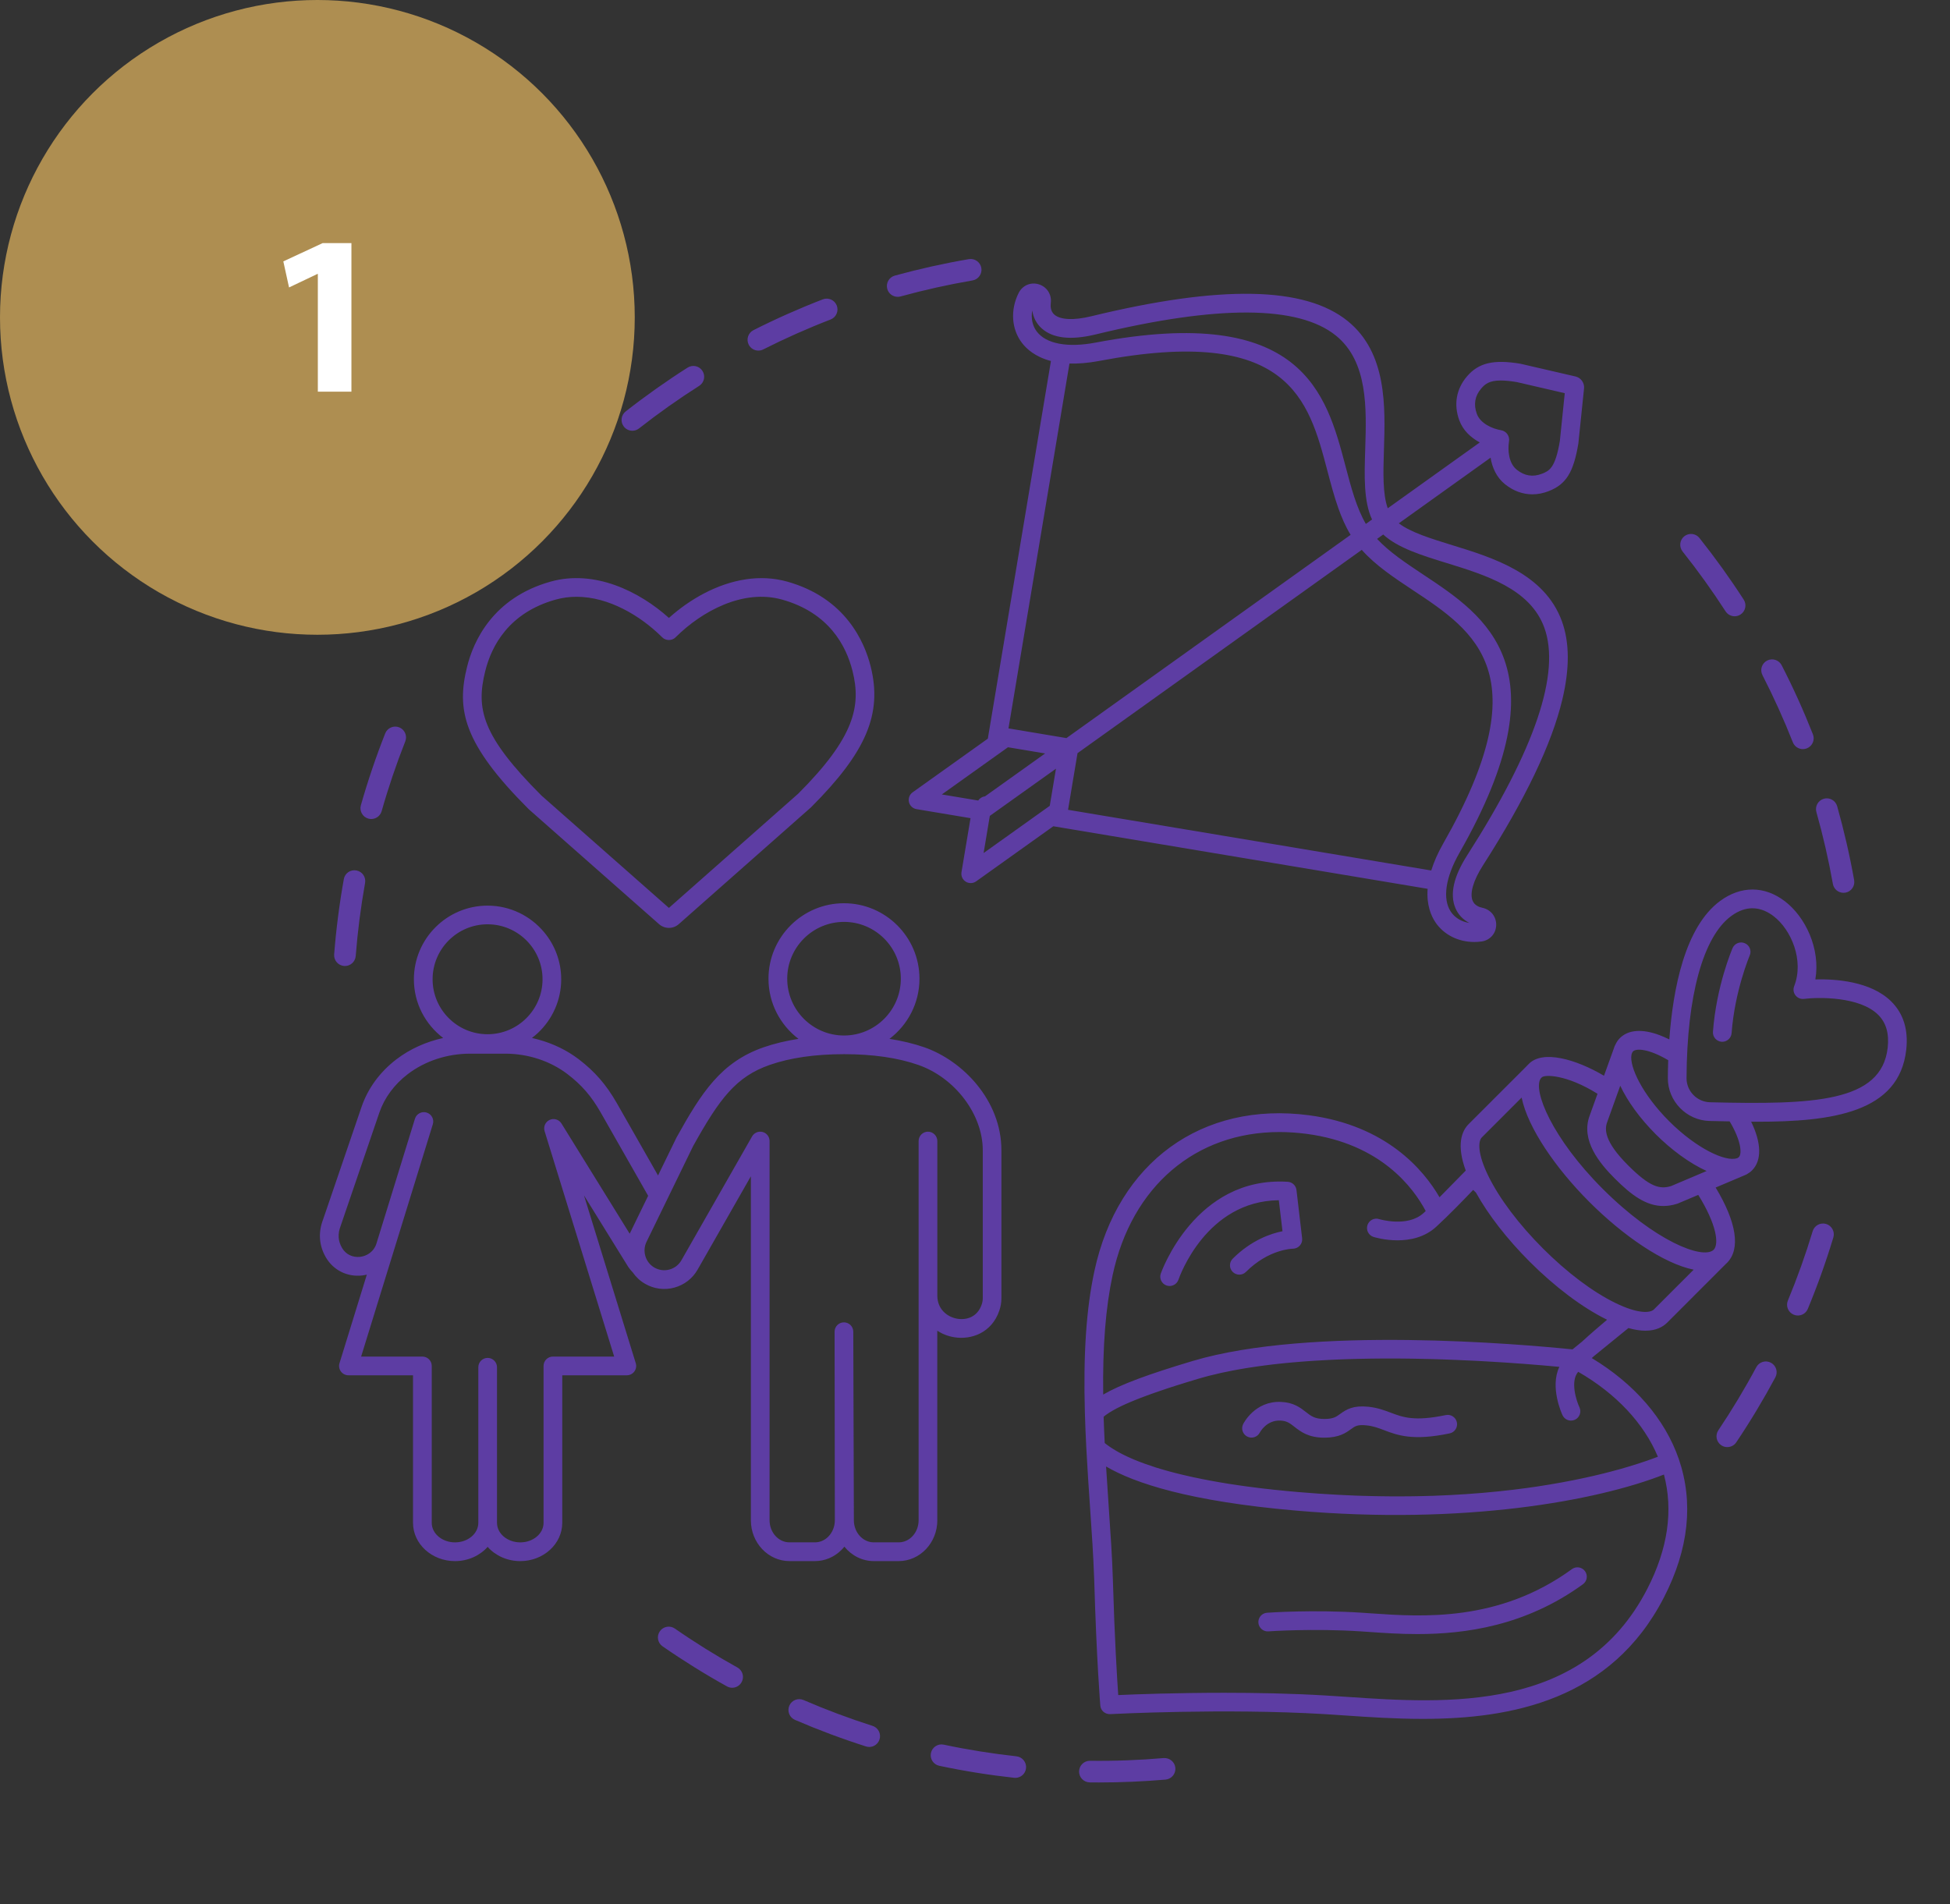
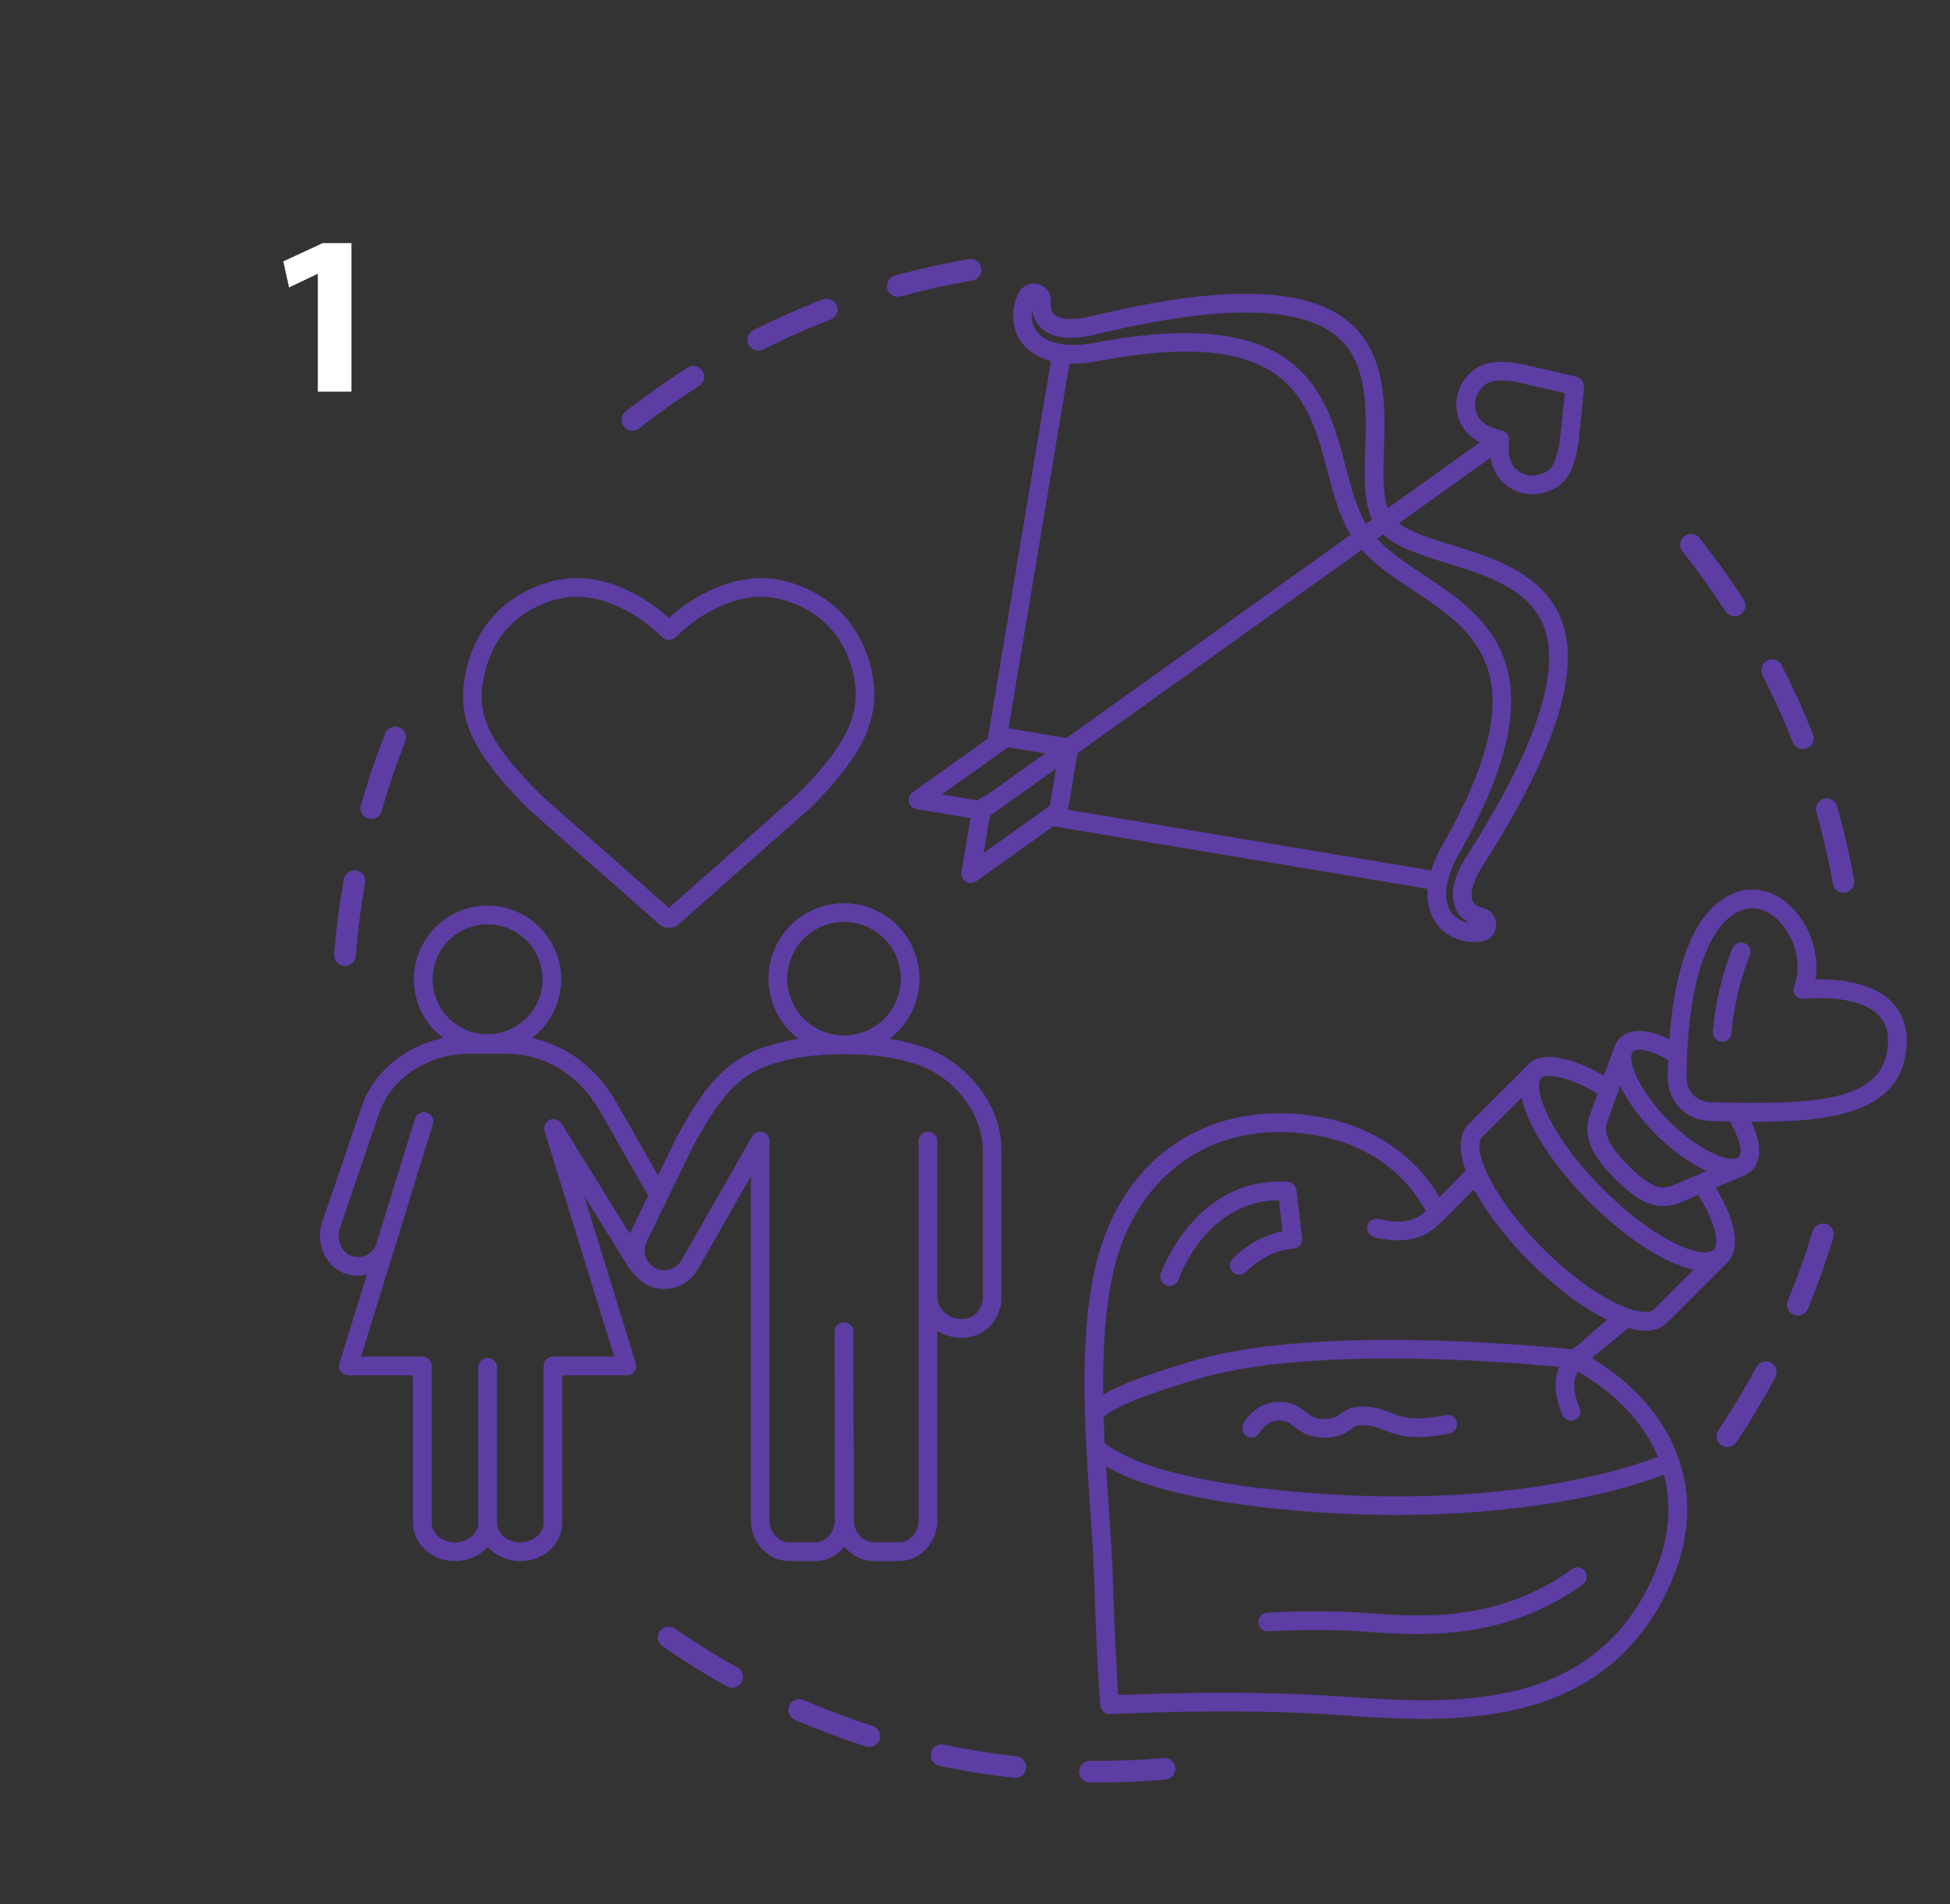
<svg xmlns="http://www.w3.org/2000/svg" version="1.1" id="Calque_1" x="0px" y="0px" width="128px" height="125px" viewBox="0 0 128 125" enable-background="new 0 0 128 125" xml:space="preserve">
  <rect x="0" y="0" width="128" height="125" fill="#333333" stroke="none" />
  <path fill="#5D3DA3" d="M77.152,116.046c0.033,0.39-0.256,0.731-0.646,0.768c-1.443,0.123-2.914,0.187-4.375,0.187  c-0.199,0-0.399-0.002-0.599-0.004c-0.391-0.005-0.705-0.326-0.7-0.718c0.005-0.389,0.321-0.701,0.709-0.701  c0.002,0,0.005,0,0.008,0c1.607,0.021,3.24-0.04,4.833-0.178C76.774,115.374,77.118,115.656,77.152,116.046z M66.722,115.285  c-1.6-0.176-3.207-0.432-4.774-0.765c-0.385-0.082-0.759,0.165-0.84,0.549c-0.081,0.382,0.164,0.758,0.547,0.838  c1.614,0.343,3.267,0.607,4.913,0.788c0.026,0.003,0.052,0.004,0.079,0.004c0.357,0,0.664-0.267,0.703-0.631  C67.392,115.679,67.111,115.329,66.722,115.285z M57.273,113.286c-1.53-0.488-3.054-1.058-4.529-1.696  c-0.361-0.154-0.777,0.011-0.932,0.371c-0.155,0.359,0.01,0.777,0.37,0.932c1.519,0.655,3.087,1.242,4.662,1.744  c0.071,0.022,0.144,0.034,0.214,0.034c0.301,0,0.579-0.192,0.675-0.495C57.852,113.804,57.646,113.404,57.273,113.286z   M48.405,109.455c-1.405-0.78-2.786-1.639-4.107-2.556c-0.322-0.222-0.764-0.141-0.986,0.18c-0.224,0.322-0.143,0.764,0.179,0.986  c1.358,0.941,2.78,1.827,4.226,2.629c0.108,0.062,0.227,0.091,0.343,0.091c0.249,0,0.491-0.133,0.62-0.367  C48.87,110.078,48.747,109.646,48.405,109.455z M25.285,48.142c-0.608,1.539-1.145,3.125-1.597,4.715  c-0.107,0.376,0.111,0.769,0.488,0.876c0.064,0.018,0.129,0.027,0.194,0.027c0.309,0,0.593-0.204,0.682-0.515  c0.438-1.545,0.96-3.086,1.551-4.581c0.144-0.364-0.034-0.776-0.398-0.92C25.842,47.599,25.429,47.778,25.285,48.142z   M22.569,57.706c-0.292,1.625-0.505,3.286-0.635,4.937c-0.031,0.391,0.26,0.731,0.651,0.764c0.019,0,0.039,0.002,0.057,0.002  c0.367,0,0.677-0.283,0.707-0.654c0.125-1.604,0.333-3.219,0.615-4.797c0.07-0.386-0.187-0.754-0.572-0.822  C23.005,57.064,22.636,57.32,22.569,57.706z M63.596,17.01c-1.632,0.279-3.267,0.644-4.859,1.081  c-0.377,0.104-0.6,0.495-0.496,0.872c0.086,0.315,0.372,0.521,0.684,0.521c0.062,0,0.125-0.007,0.188-0.025  c1.547-0.425,3.136-0.779,4.723-1.051c0.386-0.065,0.646-0.432,0.58-0.818C64.35,17.203,63.981,16.945,63.596,17.01z M49.146,22.624  c0.126,0.247,0.375,0.389,0.634,0.389c0.107,0,0.218-0.024,0.32-0.076c1.434-0.725,2.921-1.386,4.42-1.964  c0.365-0.142,0.547-0.552,0.406-0.917c-0.142-0.366-0.552-0.547-0.917-0.406c-1.543,0.595-3.073,1.275-4.55,2.021  C49.11,21.848,48.97,22.274,49.146,22.624z M40.951,28.003c0.14,0.178,0.348,0.271,0.559,0.271c0.152,0,0.307-0.05,0.437-0.152  c1.267-0.993,2.595-1.934,3.948-2.794c0.33-0.21,0.428-0.649,0.217-0.979c-0.209-0.331-0.647-0.428-0.978-0.218  c-1.393,0.886-2.76,1.854-4.063,2.876C40.763,27.25,40.709,27.695,40.951,28.003z M119.719,52.43  c-0.377,0.107-0.596,0.499-0.489,0.876c0.437,1.546,0.8,3.132,1.082,4.714c0.061,0.344,0.36,0.584,0.697,0.584  c0.041,0,0.083-0.003,0.125-0.01c0.386-0.068,0.642-0.438,0.574-0.822c-0.29-1.629-0.666-3.26-1.115-4.853  C120.486,52.543,120.096,52.324,119.719,52.43z M110.559,35.202c-0.307,0.244-0.355,0.689-0.113,0.997  c1,1.257,1.95,2.579,2.822,3.929c0.136,0.209,0.363,0.324,0.596,0.324c0.131,0,0.265-0.037,0.384-0.114  c0.329-0.212,0.423-0.651,0.21-0.98c-0.896-1.388-1.874-2.748-2.903-4.042C111.312,35.009,110.867,34.958,110.559,35.202z   M115.996,43.36c-0.348,0.18-0.486,0.606-0.307,0.956c0.733,1.428,1.405,2.911,1.994,4.406c0.11,0.279,0.377,0.45,0.66,0.45  c0.086,0,0.174-0.015,0.26-0.049c0.364-0.144,0.543-0.555,0.4-0.919c-0.606-1.538-1.296-3.065-2.052-4.536  C116.772,43.319,116.345,43.183,115.996,43.36z M119.869,80.341c-0.375-0.112-0.771,0.1-0.883,0.474  c-0.465,1.539-1.012,3.07-1.628,4.556c-0.15,0.36,0.022,0.775,0.383,0.925c0.089,0.037,0.181,0.056,0.272,0.056  c0.278,0,0.542-0.166,0.655-0.439c0.633-1.526,1.197-3.103,1.675-4.687C120.455,80.85,120.244,80.455,119.869,80.341z   M116.246,89.45c-0.346-0.186-0.774-0.055-0.96,0.29c-0.758,1.416-1.597,2.809-2.493,4.145c-0.218,0.325-0.131,0.765,0.193,0.983  c0.122,0.082,0.259,0.12,0.395,0.12c0.229,0,0.453-0.111,0.589-0.313c0.923-1.375,1.786-2.811,2.567-4.266  C116.721,90.065,116.592,89.635,116.246,89.45z M43.264,60.664l-6.149-5.422l-2.412-2.129c-4.319-4.317-4.747-6.538-4.039-9.364  c0.405-1.62,1.654-4.499,5.477-5.571c2.886-0.81,5.829,0.64,7.768,2.383c1.33-1.195,3.129-2.25,5.059-2.536  c0.887-0.132,1.8-0.101,2.708,0.153c3.821,1.072,5.072,3.951,5.476,5.571c0.777,3.107-0.285,5.612-3.917,9.245l-8.683,7.67  c0,0-0.001,0-0.001,0c-0.184,0.162-0.414,0.243-0.643,0.243C43.677,60.907,43.447,60.825,43.264,60.664z M35.542,52.22l8.366,7.375  l8.486-7.496c3.729-3.73,4.135-5.78,3.567-8.053c-0.417-1.664-1.555-3.827-4.618-4.687c-2.579-0.725-5.286,0.785-6.96,2.437  l-0.042,0.042c-0.23,0.231-0.637,0.231-0.868,0l-0.04-0.039c-1.379-1.363-3.458-2.626-5.589-2.626c-0.458,0-0.917,0.058-1.374,0.186  c-3.063,0.86-4.202,3.023-4.617,4.687C31.233,46.527,31.618,48.296,35.542,52.22z M61.527,99.791c0,0.738-0.284,1.405-0.74,1.891  c-0.46,0.487-1.096,0.789-1.796,0.789h-1.632c-0.772,0-1.467-0.369-1.933-0.947c-0.059,0.075-0.123,0.145-0.188,0.21  c-0.474,0.475-1.093,0.737-1.748,0.737h-1.666c-1.398,0-2.536-1.201-2.536-2.68v-4.268V77.211l-3.492,6.12  c-0.333,0.588-0.877,1.009-1.53,1.188c-0.651,0.177-1.334,0.09-1.921-0.249c-0.333-0.192-0.604-0.45-0.811-0.75  c-0.135-0.142-0.262-0.297-0.37-0.481l-2.831-4.574l2.174,7.044l1.225,3.972c0.058,0.186,0.023,0.388-0.092,0.544  c-0.117,0.157-0.299,0.25-0.494,0.25h-4.239v9.685c0,1.384-1.237,2.512-2.755,2.512c-0.864,0-1.637-0.364-2.143-0.934  c-0.505,0.569-1.278,0.934-2.143,0.934c-1.52,0-2.755-1.128-2.755-2.512v-9.685h-4.239c-0.195,0-0.378-0.093-0.494-0.25  c-0.115-0.156-0.15-0.358-0.093-0.544l1.794-5.813c-0.099,0.023-0.2,0.042-0.303,0.054c-0.982,0.112-1.897-0.346-2.388-1.192  c-0.449-0.773-0.51-1.636-0.177-2.493l2.528-7.399c0.417-1.209,1.207-2.282,2.281-3.104c0.892-0.681,1.948-1.153,3.072-1.401  c-1.166-0.883-1.924-2.277-1.924-3.851c0-2.666,2.169-4.836,4.835-4.836c1.49,0,2.823,0.678,3.71,1.74  c0.702,0.84,1.125,1.918,1.125,3.096c0,1.378-0.583,2.62-1.51,3.502c-0.131,0.124-0.269,0.241-0.412,0.347  c0.144,0.033,0.287,0.069,0.429,0.108c0.966,0.266,1.872,0.7,2.65,1.295c1.053,0.806,1.796,1.661,2.486,2.862l2.713,4.762  l1.213-2.491c1.642-2.954,2.917-4.946,5.715-5.922c0.696-0.241,1.463-0.425,2.291-0.554c-1.193-0.907-1.969-2.336-1.969-3.946  c0-2.733,2.222-4.956,4.955-4.956c2.732,0,4.956,2.223,4.956,4.956c0,1.61-0.776,3.039-1.97,3.946  c0.828,0.129,1.594,0.313,2.291,0.554c2.514,0.877,5.057,3.479,5.057,6.759v9.726c0,0.268-0.046,0.537-0.137,0.802  c-0.5,1.463-1.846,1.928-2.959,1.745c-0.414-0.067-0.789-0.217-1.113-0.428V99.791z M61.527,74.898v10.149  c0,0.896,0.66,1.407,1.314,1.516c0.585,0.096,1.312-0.095,1.597-0.931c0.047-0.138,0.072-0.274,0.072-0.406v-9.726  c0-2.351-1.82-4.757-4.235-5.599c-1.341-0.468-2.981-0.705-4.873-0.705c-1.892,0-3.531,0.237-4.873,0.704  c-2.21,0.77-3.293,2.202-5.031,5.329l-3.059,6.285c-0.297,0.61-0.07,1.352,0.518,1.692c0.302,0.172,0.651,0.218,0.987,0.126  c0.335-0.091,0.614-0.308,0.786-0.61l4.639-8.13c0.138-0.24,0.421-0.357,0.691-0.288c0.268,0.071,0.455,0.314,0.455,0.593v24.893  c0,0.801,0.587,1.451,1.309,1.451h1.666c0.326,0,0.637-0.131,0.878-0.374c0.276-0.276,0.433-0.67,0.432-1.081l-0.017-12.371  c0-0.34,0.273-0.615,0.612-0.615c0.001,0,0.001,0,0.001,0c0.338,0,0.613,0.273,0.614,0.612l0.039,12.381  c0.001,0.799,0.589,1.448,1.309,1.448h1.632c0.722,0,1.309-0.65,1.309-1.451V74.898c0-0.337,0.274-0.614,0.613-0.614  S61.527,74.562,61.527,74.898z M36.08,73.51c0.282-0.127,0.613-0.025,0.775,0.236l4.479,7.236c0-0.001,0.001-0.003,0.001-0.004  l1.21-2.486l-3.127-5.49c-0.611-1.063-1.238-1.785-2.166-2.495c-1.135-0.866-2.59-1.344-4.096-1.344h-2.294  c-1.506,0-2.961,0.478-4.096,1.344c-0.883,0.675-1.528,1.548-1.866,2.528l-2.535,7.421c-0.208,0.536-0.177,1.005,0.085,1.456  c0.246,0.425,0.69,0.641,1.188,0.588c0.402-0.045,0.896-0.302,1.075-0.884l2.525-8.182c0.1-0.324,0.443-0.506,0.767-0.405  c0.325,0.101,0.506,0.444,0.406,0.768l-4.706,15.249h4.021c0.339,0,0.614,0.275,0.614,0.614v10.299c0,0.709,0.685,1.283,1.528,1.283  c0.844,0,1.529-0.574,1.529-1.283V89.748c0-0.34,0.274-0.615,0.613-0.615c0.338,0,0.614,0.275,0.614,0.615v10.211  c0,0.709,0.686,1.283,1.529,1.283c0.842,0,1.527-0.574,1.527-1.283V89.66c0-0.339,0.275-0.614,0.614-0.614h4.021L35.748,74.25  C35.657,73.955,35.799,73.638,36.08,73.51z M32.004,60.671c-1.989,0-3.608,1.618-3.608,3.608s1.619,3.608,3.608,3.608  c1.99,0,3.609-1.618,3.609-3.608S33.995,60.671,32.004,60.671z M51.674,64.242c0,2.055,1.672,3.729,3.728,3.729  s3.729-1.674,3.729-3.729c0-2.056-1.673-3.729-3.729-3.729S51.674,62.187,51.674,64.242z M64.842,48.486l3.079-18.42l1.064-6.37  c-1.028-0.267-1.605-0.795-1.909-1.196c-0.685-0.906-0.766-2.157-0.213-3.266c0.248-0.497,0.791-0.734,1.318-0.574  c0.539,0.164,0.866,0.671,0.794,1.233c-0.028,0.225-0.012,0.538,0.228,0.753c0.394,0.351,1.276,0.394,2.418,0.116  c8.525-2.071,14.037-1.967,16.851,0.318c2.576,2.094,2.462,5.615,2.371,8.442c-0.048,1.49-0.088,2.904,0.25,3.841l6.042-4.321  c-0.587-0.313-1.106-0.791-1.351-1.467c-0.371-1.028-0.191-2.045,0.506-2.864c0.764-0.896,1.747-1.129,3.508-0.836l3.62,0.837  c0,0,0.001,0,0.001,0c0.356,0.084,0.596,0.422,0.559,0.785l-0.373,3.615c-0.317,1.899-0.806,2.678-1.944,3.125  c-0.358,0.141-0.719,0.211-1.075,0.211c-0.634,0-1.25-0.224-1.797-0.664c-0.557-0.448-0.839-1.092-0.946-1.742l-6.023,4.309  c0.786,0.595,2.104,1.001,3.488,1.428c2.704,0.833,6.07,1.87,7.212,4.987c0.51,1.395,0.519,3.103,0.037,5.135  c-0.696,2.931-2.421,6.541-5.215,10.904c-0.633,0.99-0.88,1.836-0.676,2.322c0.125,0.297,0.415,0.414,0.638,0.461  c0.555,0.115,0.928,0.59,0.907,1.152c-0.02,0.551-0.419,0.988-0.97,1.061c-0.158,0.021-0.314,0.031-0.469,0.031  c-1.048,0-1.998-0.473-2.551-1.295c-0.28-0.418-0.591-1.135-0.51-2.195l-24.57-4.106l-5.066,3.616  c-0.106,0.076-0.232,0.114-0.357,0.114c-0.113,0-0.226-0.03-0.325-0.093c-0.21-0.132-0.321-0.377-0.28-0.622l0.593-3.546  l-3.545-0.593c-0.245-0.04-0.441-0.225-0.497-0.466c-0.056-0.242,0.04-0.494,0.242-0.638L64.842,48.486z M68.054,21.76  c0.613,0.811,2.021,1.077,3.857,0.729c13.594-2.577,15.156,3.345,16.408,8.105c0.369,1.405,0.723,2.742,1.337,3.797l0.406-0.291  c-0.557-1.197-0.504-2.863-0.448-4.617c0.087-2.69,0.185-5.74-1.918-7.45c-2.461-1.999-7.772-2.024-15.787-0.078  c-1.608,0.389-2.794,0.258-3.524-0.394c-0.348-0.31-0.561-0.718-0.627-1.185C67.667,20.882,67.767,21.38,68.054,21.76z   M94.946,36.953c-1.638-0.504-3.193-0.989-4.151-1.867l-0.402,0.287c0.796,0.858,1.891,1.587,3.042,2.351  c4.132,2.738,9.276,6.145,2.37,18.246c-0.927,1.625-1.133,3.04-0.566,3.883c0.267,0.396,0.705,0.653,1.212,0.729  c-0.419-0.214-0.737-0.548-0.917-0.978c-0.379-0.903-0.119-2.067,0.773-3.461c4.449-6.945,6.15-11.977,5.06-14.953  C100.435,38.645,97.518,37.746,94.946,36.953z M61.822,52.148l2.391,0.399c0.098-0.154,0.261-0.255,0.447-0.276l3.943-2.814  l-2.439-0.407L61.822,52.148z M64.565,55.994l4.342-3.099l0.408-2.438l-4.342,3.098L64.565,55.994z M70.108,53.156l23.841,3.983  c0.164-0.532,0.415-1.121,0.789-1.778c6.337-11.103,2.108-13.905-1.981-16.614c-1.264-0.837-2.467-1.637-3.37-2.654L70.73,49.438  L70.108,53.156z M70.201,23.862l-1.016,6.08l-2.987,17.87l3.805,0.636l18.652-13.341c-0.331-0.545-0.59-1.14-0.812-1.768  c-0.272-0.771-0.489-1.59-0.711-2.433c-1.238-4.707-2.518-9.577-14.993-7.212C71.397,23.834,70.759,23.879,70.201,23.862z   M98.537,28.242c0.161,0.027,0.315,0.122,0.408,0.256s0.139,0.303,0.109,0.465c-0.096,0.599-0.021,1.444,0.505,1.867  c0.507,0.41,1.063,0.499,1.654,0.267c0.468-0.186,0.875-0.345,1.177-2.148l0.322-3.14l-3.152-0.73  c-0.428-0.071-0.769-0.103-1.047-0.103c-0.757,0-1.036,0.234-1.289,0.532c-0.411,0.481-0.507,1.037-0.286,1.65  C97.167,27.793,97.942,28.138,98.537,28.242z M95.157,94.088c0.331-0.069,0.544-0.395,0.474-0.727  c-0.07-0.333-0.398-0.545-0.726-0.475c-2.062,0.431-2.82,0.145-3.624-0.16c-0.424-0.159-0.863-0.324-1.458-0.386  c-0.979-0.101-1.423,0.157-1.864,0.479c-0.259,0.187-0.447,0.321-1.021,0.323c-0.001,0-0.003,0-0.005,0  c-0.629,0-0.875-0.192-1.214-0.458c-0.359-0.28-0.805-0.629-1.629-0.661c-1.714-0.078-2.458,1.396-2.49,1.459  c-0.149,0.303-0.027,0.664,0.272,0.816c0.3,0.155,0.667,0.034,0.824-0.264c0.018-0.034,0.441-0.825,1.345-0.787  c0.428,0.018,0.625,0.171,0.921,0.404c0.409,0.319,0.918,0.719,1.971,0.719c0.002,0,0.005,0,0.008,0  c0.97-0.002,1.415-0.324,1.738-0.56c0.276-0.199,0.429-0.31,1.021-0.248c0.435,0.043,0.765,0.168,1.148,0.313  C91.739,94.213,92.748,94.593,95.157,94.088z M103.186,102.996c-4.798,3.492-9.854,3.137-13.199,2.904l-0.558-0.039  c-3.252-0.212-6.138-0.008-6.26,0c-0.338,0.026-0.592,0.32-0.567,0.656c0.024,0.34,0.331,0.596,0.656,0.567  c0.03-0.003,2.922-0.206,6.09,0.001l0.552,0.038c0.898,0.063,1.958,0.138,3.131,0.138c3.153,0,7.115-0.537,10.876-3.272  c0.274-0.2,0.334-0.583,0.135-0.856C103.843,102.858,103.458,102.797,103.186,102.996z M76.576,84.382  c0.066,0.021,0.133,0.031,0.198,0.031c0.255,0,0.494-0.161,0.581-0.414c0.076-0.218,1.826-5.164,6.589-5.216l0.24,2.035  c-0.761,0.151-2.044,0.581-3.268,1.803c-0.239,0.24-0.239,0.629,0,0.867c0.241,0.241,0.629,0.241,0.87,0  c1.484-1.485,3.018-1.521,3.079-1.522c0.174,0,0.342-0.077,0.458-0.206c0.116-0.131,0.172-0.305,0.15-0.479l-0.371-3.167  c-0.035-0.296-0.276-0.522-0.573-0.541c-6.087-0.384-8.314,5.968-8.336,6.031C76.084,83.924,76.257,84.271,76.576,84.382z   M124.136,65.729c0.807,0.794,1.139,1.865,0.991,3.183c-0.463,4.119-4.855,4.719-9.802,4.719c-0.125,0-0.253-0.003-0.378-0.004  c0.675,1.388,0.709,2.544,0.062,3.194c-0.087,0.09-0.192,0.165-0.307,0.232c0,0,0,0-0.001,0c-0.019,0.012-0.036,0.026-0.056,0.037  c-0.012,0.007-0.029,0.012-0.042,0.017c-0.003,0.002-0.006,0.004-0.009,0.006l-0.088,0.037c-0.033,0.014-0.063,0.032-0.099,0.043  c-0.002,0.002-0.005,0.002-0.008,0.003l-1.782,0.754c1.379,2.286,1.646,4.039,0.743,4.948c-0.013,0.012-0.038,0.033-0.058,0.052  l-3.865,3.867c-0.284,0.283-0.731,0.53-1.432,0.53c-0.318,0-0.689-0.053-1.119-0.174c-0.012,0.011-0.021,0.023-0.033,0.033  l-2.222,1.807c-0.048,0.044-0.098,0.09-0.145,0.132c2.793,1.681,4.807,4.005,5.708,6.616c0.985,2.859,0.66,5.914-0.963,9.077  c-3.474,6.773-10.035,7.99-15.846,7.99c-1.803,0-3.533-0.117-5.075-0.223c-0.474-0.033-0.935-0.063-1.378-0.09  c-6.515-0.393-13.987-0.003-14.063,0.001c-0.34,0.008-0.616-0.232-0.643-0.561c-0.002-0.028-0.243-2.874-0.401-8.258  c-0.002-0.076-0.007-0.16-0.01-0.236c-0.046-1.333-0.148-2.84-0.258-4.438c-0.088-1.284-0.179-2.611-0.25-3.977  c-0.04-0.76-0.072-1.526-0.094-2.295c-0.109-3.871,0.089-6.833,0.625-9.32c1.538-7.145,7.07-11.155,14.094-10.224  c5.068,0.675,7.511,3.574,8.56,5.382l1.721-1.752c-0.623-1.698-0.265-2.593,0.193-3.053l3.795-3.793  c0.001-0.002,0.002-0.004,0.004-0.006c0.014-0.015,0.029-0.031,0.045-0.048l0.077-0.076c0.908-0.979,3.133-0.329,4.961,0.752  l0.659-1.829c0-0.001,0-0.001,0-0.001l0.025-0.074c0.001-0.004,0.005-0.01,0.007-0.015l0.009-0.025  c0.004-0.012,0.011-0.021,0.016-0.033c0.001-0.002,0.002-0.005,0.002-0.007c0-0.003,0.003-0.006,0.004-0.008  c0.012-0.025,0.024-0.052,0.04-0.076c0.064-0.138,0.155-0.277,0.277-0.401c0.561-0.561,1.473-0.619,2.6-0.2  c0.208,0.079,0.425,0.175,0.649,0.284c0.24-3.321,1.024-7.386,3.331-9.086c1.371-1.012,2.921-1.004,4.257,0.019  c1.349,1.032,2.342,3.118,1.998,5.128C120.443,64.255,122.785,64.396,124.136,65.729z M123.275,66.602  c-1.217-1.199-3.916-1.152-4.855-1.035c-0.213,0.027-0.428-0.061-0.561-0.23c-0.134-0.17-0.167-0.398-0.088-0.602  c0.661-1.695-0.188-3.707-1.354-4.6c-0.355-0.272-0.829-0.516-1.386-0.516c-0.423,0-0.893,0.14-1.396,0.512  c-1.838,1.354-2.905,5.233-2.929,10.64c-0.003,0.853,0.688,1.561,1.543,1.582c6.783,0.165,11.256,0.006,11.66-3.577  C124.014,67.837,123.806,67.125,123.275,66.602z M113.537,73.608c-0.439-0.009-0.88-0.019-1.32-0.027  c-1.516-0.038-2.744-1.301-2.738-2.816c0.001-0.362,0.01-0.76,0.024-1.174c-1.309-0.771-2.108-0.779-2.309-0.577  c-0.024,0.024-0.043,0.054-0.056,0.085c-0.005,0.014-0.011,0.028-0.018,0.042l-0.009,0.025c-0.001,0.004-0.001,0.007-0.002,0.009  c-0.003,0.014-0.01,0.032-0.016,0.051c-0.152,0.788,0.718,2.615,2.464,4.364c1.815,1.814,3.714,2.68,4.441,2.441  c0.012-0.003,0.024-0.007,0.037-0.01c0.011-0.005,0.022-0.01,0.024-0.011c0.047-0.026,0.07-0.047,0.081-0.057  C114.357,75.737,114.292,74.871,113.537,73.608z M85.078,99.157c-6.979-0.604-10.6-1.796-12.474-2.896  c0.055,0.911,0.116,1.806,0.176,2.68c0.117,1.701,0.227,3.312,0.269,4.722c0.116,3.948,0.277,6.518,0.353,7.602  c1.149-0.052,3.828-0.15,6.976-0.15c2.104,0,4.418,0.045,6.626,0.177c0.447,0.027,0.908,0.06,1.385,0.09  c6.569,0.445,15.564,1.055,19.748-7.103c1.344-2.621,1.709-5.137,1.085-7.489C104.795,98.528,96.101,100.108,85.078,99.157z   M78.298,89.332c7.762-2.313,21.596-1.097,24.924-0.758l0.606-0.493c0.566-0.521,1.182-1.047,1.656-1.446l-0.021-0.021  c-1.596-0.786-3.391-2.134-5.056-3.799c-1.484-1.486-2.715-3.072-3.523-4.53l-0.184-0.179c-0.631,0.663-1.597,1.658-2.425,2.419  c-0.766,0.705-1.736,0.89-2.541,0.89c-0.853,0-1.521-0.206-1.574-0.222c-0.323-0.104-0.503-0.448-0.4-0.771  c0.103-0.323,0.447-0.504,0.771-0.399c0.017,0.006,1.864,0.563,2.913-0.399c0.046-0.043,0.093-0.087,0.141-0.132  c-0.824-1.556-2.972-4.422-7.817-5.065c-0.607-0.079-1.203-0.12-1.784-0.12c-5.483,0-9.689,3.533-10.948,9.384  c-0.459,2.132-0.661,4.648-0.621,7.849C73.544,90.882,75.369,90.206,78.298,89.332z M108.825,95.62  c-0.919-2.197-2.751-4.149-5.23-5.574c-0.001,0.003-0.004,0.005-0.006,0.008c-0.527,0.62-0.116,1.887,0.087,2.32  c0.144,0.308,0.012,0.673-0.294,0.817c-0.085,0.038-0.173,0.057-0.261,0.057c-0.23,0-0.45-0.13-0.555-0.351  c-0.038-0.081-0.848-1.837-0.209-3.175c-0.021-0.002-0.041-0.004-0.063-0.006c-0.009-0.001-0.018-0.002-0.027-0.003  c-0.133-0.013-0.275-0.023-0.424-0.038c-0.026-0.002-0.053-0.005-0.08-0.007c-0.135-0.012-0.277-0.025-0.424-0.038  c-0.044-0.004-0.089-0.008-0.135-0.012c-0.132-0.011-0.27-0.021-0.41-0.032c-0.064-0.006-0.13-0.012-0.198-0.017  c-0.131-0.011-0.267-0.022-0.406-0.032c-0.076-0.006-0.154-0.013-0.232-0.018c-0.136-0.011-0.274-0.019-0.416-0.028  c-0.087-0.008-0.175-0.014-0.265-0.02c-0.139-0.011-0.282-0.02-0.426-0.03c-0.096-0.006-0.192-0.013-0.291-0.019  c-0.144-0.01-0.291-0.019-0.44-0.026c-0.102-0.007-0.204-0.013-0.307-0.019c-0.15-0.009-0.303-0.018-0.456-0.026  c-0.11-0.007-0.221-0.013-0.333-0.019c-0.151-0.008-0.305-0.015-0.46-0.022c-0.117-0.005-0.233-0.01-0.352-0.015  c-0.157-0.008-0.314-0.015-0.472-0.022c-0.122-0.005-0.243-0.01-0.367-0.015c-0.158-0.007-0.319-0.013-0.48-0.019  c-0.127-0.004-0.254-0.008-0.382-0.013c-0.162-0.005-0.325-0.01-0.489-0.015c-0.129-0.002-0.26-0.005-0.391-0.008  c-0.167-0.004-0.334-0.007-0.503-0.011c-0.13-0.003-0.261-0.005-0.393-0.008c-0.171-0.002-0.344-0.004-0.516-0.006  c-0.131-0.001-0.263-0.003-0.396-0.004c-0.173-0.001-0.349-0.002-0.523-0.002c-0.133,0-0.265,0-0.397,0  c-0.177,0.002-0.355,0.003-0.533,0.005c-0.133,0.001-0.265,0.002-0.396,0.004c-0.178,0.002-0.357,0.006-0.536,0.01  c-0.133,0.003-0.267,0.005-0.4,0.008c-0.177,0.005-0.355,0.011-0.531,0.015c-0.135,0.005-0.271,0.009-0.406,0.014  c-0.177,0.007-0.354,0.015-0.532,0.022c-0.133,0.006-0.266,0.012-0.398,0.019c-0.18,0.01-0.358,0.021-0.537,0.031  c-0.13,0.007-0.261,0.014-0.393,0.022c-0.176,0.01-0.351,0.023-0.527,0.037c-0.13,0.011-0.263,0.02-0.393,0.03  c-0.176,0.013-0.352,0.028-0.526,0.045c-0.127,0.012-0.256,0.022-0.381,0.035c-0.177,0.018-0.35,0.036-0.524,0.055  c-0.124,0.014-0.247,0.026-0.37,0.041c-0.175,0.021-0.349,0.043-0.522,0.066c-0.119,0.015-0.236,0.03-0.354,0.047  c-0.173,0.022-0.344,0.049-0.514,0.076c-0.114,0.018-0.229,0.034-0.341,0.052c-0.173,0.028-0.341,0.061-0.511,0.089  c-0.106,0.02-0.214,0.037-0.318,0.058c-0.178,0.034-0.35,0.07-0.524,0.107c-0.093,0.021-0.188,0.037-0.279,0.057  c-0.185,0.041-0.366,0.086-0.546,0.131c-0.075,0.019-0.153,0.034-0.227,0.054c-0.252,0.065-0.499,0.133-0.739,0.205  c-0.221,0.066-0.434,0.13-0.643,0.194c-0.095,0.027-0.185,0.058-0.277,0.085c-0.111,0.034-0.224,0.07-0.332,0.104  c-0.098,0.03-0.191,0.062-0.288,0.091c-0.098,0.032-0.196,0.064-0.291,0.094c-0.093,0.029-0.183,0.061-0.273,0.09  c-0.089,0.03-0.179,0.061-0.266,0.091c-0.087,0.028-0.172,0.057-0.256,0.086c-0.086,0.028-0.17,0.059-0.252,0.088  c-0.081,0.027-0.16,0.057-0.238,0.084c-0.079,0.028-0.156,0.056-0.231,0.084c-0.076,0.028-0.149,0.055-0.223,0.083  c-0.074,0.027-0.146,0.057-0.217,0.082c-0.068,0.027-0.137,0.055-0.202,0.08c-0.071,0.027-0.139,0.055-0.206,0.083  c-0.061,0.023-0.123,0.05-0.181,0.074c-0.067,0.028-0.132,0.056-0.194,0.083c-0.055,0.024-0.109,0.048-0.162,0.07  c-0.064,0.029-0.126,0.06-0.187,0.086c-0.045,0.021-0.092,0.043-0.137,0.064c-0.064,0.03-0.125,0.062-0.186,0.094  c-0.035,0.018-0.073,0.034-0.107,0.053c-0.076,0.04-0.147,0.079-0.216,0.118c-0.015,0.009-0.031,0.018-0.046,0.026  c-0.083,0.047-0.161,0.094-0.232,0.14c-0.021,0.013-0.037,0.025-0.055,0.038c-0.051,0.035-0.102,0.067-0.147,0.101  c-0.023,0.017-0.043,0.033-0.065,0.049c-0.031,0.025-0.063,0.051-0.092,0.075c0.019,0.576,0.042,1.15,0.072,1.723  c0.002,0.002,0.005,0.004,0.008,0.007c0.024,0.021,0.05,0.04,0.076,0.059c0.015,0.012,0.03,0.024,0.046,0.037  c0.024,0.018,0.051,0.037,0.077,0.055c0.019,0.014,0.038,0.027,0.058,0.042c0.027,0.019,0.054,0.038,0.081,0.056  c0.023,0.016,0.045,0.03,0.068,0.046c0.027,0.019,0.056,0.037,0.084,0.054c0.026,0.017,0.052,0.033,0.081,0.051  c0.028,0.019,0.057,0.037,0.088,0.053c0.029,0.019,0.06,0.036,0.09,0.054c0.03,0.019,0.062,0.034,0.093,0.053  c0.033,0.019,0.068,0.038,0.102,0.058c0.032,0.016,0.064,0.033,0.097,0.051c0.037,0.021,0.076,0.04,0.116,0.06  c0.033,0.016,0.065,0.033,0.101,0.05c0.042,0.022,0.085,0.044,0.129,0.063c0.034,0.017,0.069,0.033,0.104,0.05  c0.048,0.022,0.097,0.043,0.147,0.065c0.035,0.016,0.068,0.031,0.104,0.047c0.054,0.024,0.112,0.048,0.169,0.073  c0.033,0.015,0.066,0.027,0.099,0.042c0.067,0.025,0.136,0.054,0.206,0.081c0.028,0.012,0.056,0.022,0.084,0.033  c0.085,0.033,0.175,0.066,0.267,0.099c0.014,0.006,0.028,0.012,0.043,0.017c0.215,0.078,0.445,0.156,0.688,0.234  c0.028,0.009,0.058,0.018,0.084,0.027c0.095,0.028,0.189,0.059,0.288,0.087c0.042,0.012,0.086,0.023,0.129,0.037  c0.088,0.025,0.175,0.053,0.266,0.076c0.051,0.016,0.104,0.029,0.156,0.044c0.086,0.023,0.172,0.047,0.262,0.069  c0.057,0.015,0.116,0.03,0.175,0.046c0.088,0.023,0.176,0.044,0.268,0.066c0.062,0.016,0.125,0.031,0.189,0.046  c0.091,0.021,0.183,0.043,0.277,0.064c0.066,0.016,0.135,0.031,0.204,0.047c0.094,0.02,0.189,0.041,0.286,0.063  c0.072,0.016,0.146,0.03,0.22,0.044c0.098,0.021,0.197,0.041,0.297,0.063c0.078,0.016,0.155,0.029,0.233,0.044  c0.101,0.021,0.203,0.04,0.307,0.059c0.083,0.016,0.167,0.029,0.252,0.045c0.104,0.019,0.21,0.037,0.317,0.057  c0.088,0.016,0.176,0.028,0.265,0.044c0.11,0.019,0.223,0.037,0.335,0.056c0.09,0.014,0.181,0.026,0.274,0.041  c0.115,0.018,0.233,0.036,0.351,0.053c0.096,0.015,0.192,0.027,0.29,0.041c0.121,0.018,0.245,0.035,0.369,0.052  c0.099,0.014,0.196,0.025,0.296,0.037c0.131,0.018,0.266,0.034,0.401,0.052c0.098,0.012,0.195,0.024,0.294,0.036  c0.142,0.015,0.288,0.032,0.433,0.048c0.099,0.012,0.195,0.023,0.296,0.034c0.16,0.017,0.326,0.031,0.491,0.048  c0.088,0.01,0.175,0.019,0.264,0.028c0.257,0.025,0.521,0.048,0.788,0.072c0.444,0.039,0.882,0.07,1.314,0.102  c0.14,0.01,0.277,0.018,0.418,0.026c0.29,0.021,0.581,0.036,0.867,0.052c0.159,0.009,0.314,0.016,0.471,0.023  c0.262,0.013,0.522,0.025,0.779,0.035c0.161,0.006,0.32,0.011,0.479,0.015c0.25,0.007,0.498,0.013,0.743,0.018  c0.155,0.003,0.309,0.006,0.463,0.008c0.247,0.003,0.491,0.006,0.733,0.008c0.143,0,0.286,0,0.427,0  c0.254,0,0.503-0.003,0.751-0.006c0.125-0.002,0.25-0.003,0.374-0.005c0.275-0.005,0.546-0.013,0.815-0.02  c0.089-0.003,0.181-0.005,0.271-0.007c0.73-0.025,1.437-0.063,2.117-0.108c0.004,0,0.008,0,0.012,0  c0.331-0.022,0.656-0.049,0.975-0.074c0.061-0.004,0.122-0.01,0.182-0.015c0.261-0.023,0.52-0.048,0.772-0.073  c0.075-0.008,0.148-0.014,0.223-0.021c0.236-0.025,0.468-0.051,0.698-0.078c0.075-0.008,0.15-0.017,0.226-0.024  c0.225-0.027,0.447-0.056,0.666-0.085c0.069-0.008,0.138-0.018,0.206-0.026c0.228-0.032,0.449-0.065,0.668-0.095  c0.052-0.008,0.106-0.017,0.158-0.024c0.243-0.038,0.479-0.074,0.713-0.114c0.023-0.004,0.05-0.008,0.074-0.012  c1.059-0.177,2.009-0.37,2.852-0.565c0.016-0.004,0.031-0.007,0.047-0.012c0.19-0.043,0.375-0.088,0.554-0.132  c0.026-0.006,0.049-0.012,0.075-0.019c0.169-0.043,0.333-0.085,0.493-0.127c0.024-0.007,0.05-0.013,0.075-0.021  c0.16-0.041,0.314-0.084,0.464-0.125c0.016-0.005,0.035-0.011,0.053-0.015c0.159-0.045,0.312-0.089,0.46-0.134  c0.004-0.002,0.009-0.003,0.015-0.005C107.741,96.02,108.394,95.786,108.825,95.62z M108.568,85.949l2.606-2.607  c-1.984-0.401-4.641-2.24-6.848-4.446c-2.195-2.195-4.039-4.86-4.444-6.85l-2.61,2.609c-0.253,0.253-0.294,1.073,0.429,2.546  c0.727,1.48,1.997,3.166,3.575,4.745c1.578,1.578,3.264,2.849,4.745,3.574C107.493,86.243,108.313,86.202,108.568,85.949z   M111.476,78.433l-1.333,0.563c-0.019,0.008-0.036,0.015-0.055,0.021c-0.317,0.1-0.617,0.145-0.907,0.145  c-1.122,0-2.086-0.703-3.186-1.805c-0.995-0.996-2.248-2.504-1.65-4.122l0.518-1.439c-2.054-1.282-3.48-1.267-3.655-1.079  l-0.067,0.066c-0.552,0.761,0.734,3.927,4.054,7.246c3.438,3.437,6.553,4.654,7.276,4.02c0.008-0.008,0.016-0.015,0.024-0.021  C112.847,81.642,112.675,80.367,111.476,78.433z M112.026,76.865c-1.143-0.514-2.353-1.425-3.337-2.408  c-1.05-1.051-1.854-2.168-2.334-3.188l-0.857,2.385c-0.172,0.463-0.213,1.255,1.366,2.834c1.435,1.433,2.084,1.593,2.83,1.365  L112.026,76.865z M114.534,61.914c-0.313-0.136-0.673,0.01-0.807,0.32c-0.044,0.102-1.064,2.502-1.287,5.489  c-0.026,0.338,0.229,0.632,0.566,0.658c0.016,0,0.03,0.001,0.046,0.001c0.318,0,0.587-0.247,0.612-0.567  c0.206-2.774,1.18-5.074,1.189-5.097C114.989,62.408,114.844,62.046,114.534,61.914z" />
  <g>
-     <circle fill="#AE8E51" cx="20.833" cy="20.833" r="20.833" />
    <g>
      <path fill="#FFFFFF" d="M20.863,17.983h-0.03l-1.86,0.885l-0.375-1.71l2.58-1.2h1.89v9.75h-2.205V17.983z" />
    </g>
  </g>
</svg>